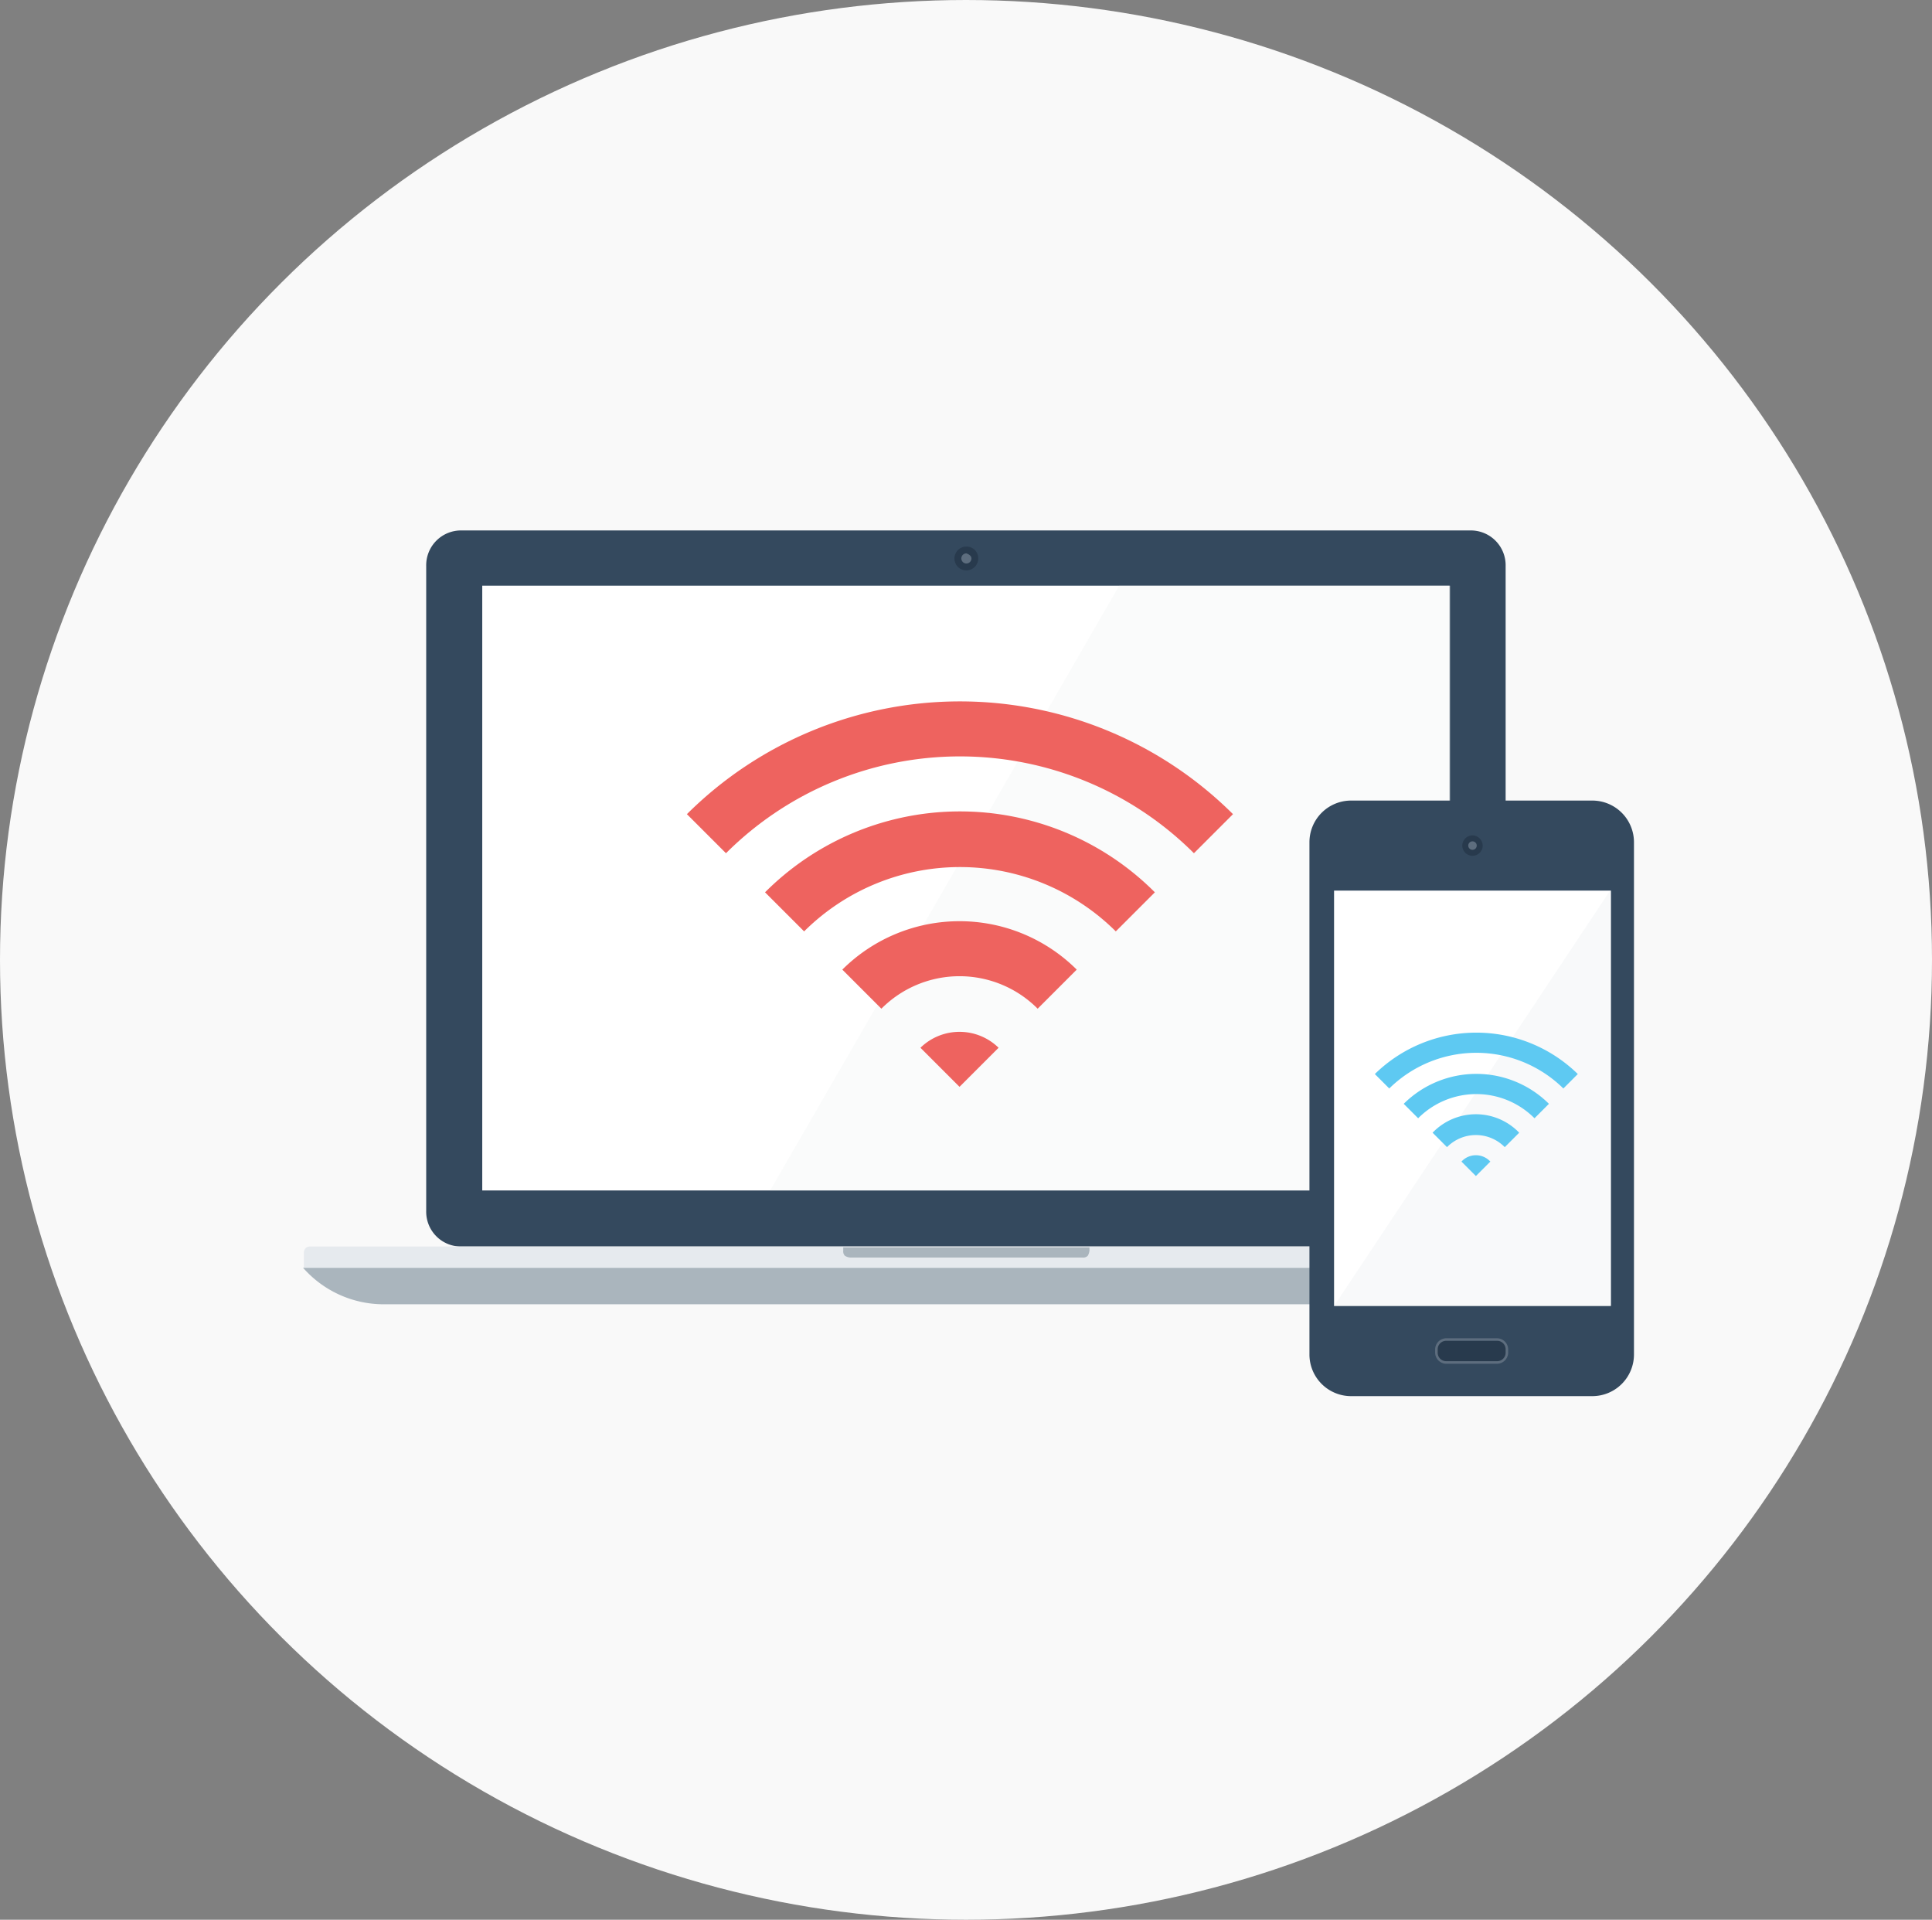
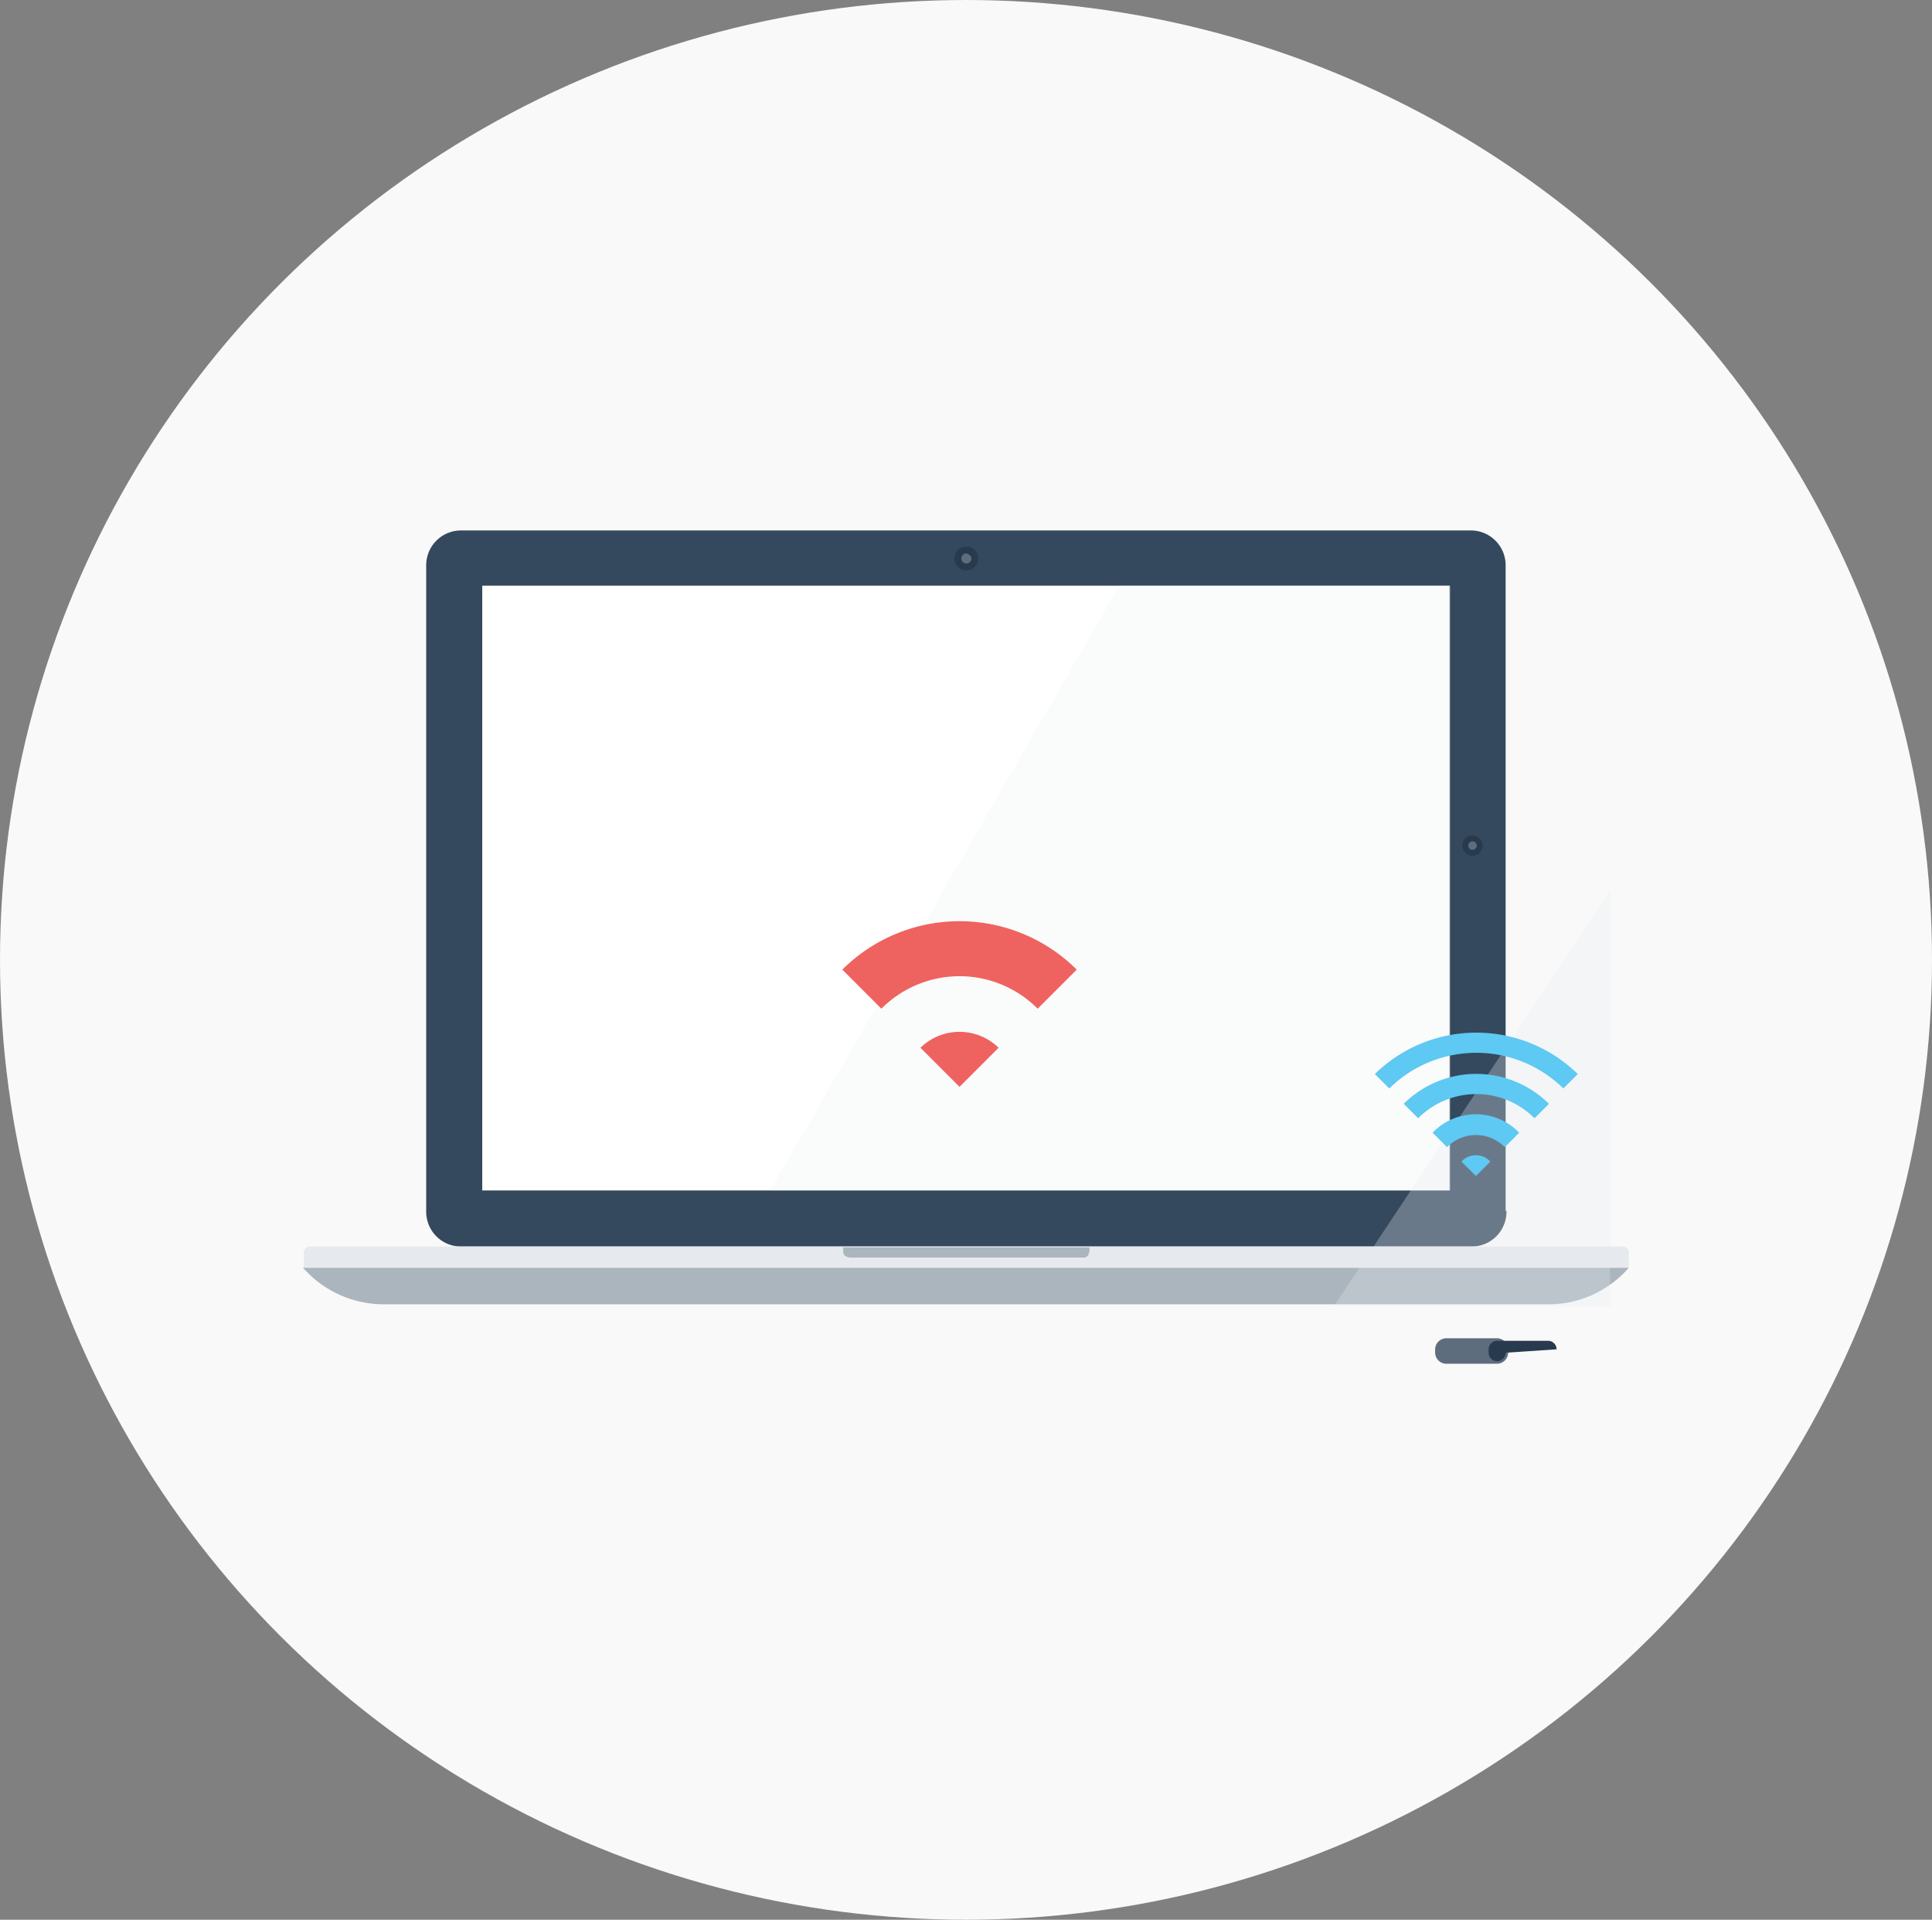
<svg xmlns="http://www.w3.org/2000/svg" width="153" height="152" viewBox="0 0 153 152">
  <rect x="0" y="0" width="153" height="152" fill="#808080" stroke="none" />
  <g data-name="グループ 2362" transform="translate(-1213 -1443)">
    <ellipse data-name="楕円形 374" cx="76.5" cy="76" rx="76.5" ry="76" transform="translate(1213 1443)" fill="#f9f9f9" />
    <g data-name="グループ 2211">
      <g data-name="グループ 11">
        <path data-name="パス 14" d="M1332.302 1538.872a2.758 2.758 0 01-2.825 2.825h-79.9a2.758 2.758 0 01-2.825-2.825v-51.047a2.758 2.758 0 012.825-2.825h79.833a2.758 2.758 0 012.825 2.825v51.047z" fill="#34495e" />
        <path data-name="パス 15" d="M1290.469 1487.22a.942.942 0 11-.942-.942.919.919 0 01.942.942z" fill="#283a4d" />
        <path data-name="パス 16" d="M1289.931 1487.216a.4.4 0 11-.4-.4c.198.067.4.2.4.4z" fill="#5d6d7e" />
        <path data-name="パス 17" d="M1341.987 1543.378a8.39 8.39 0 01-6.322 2.892h-92.343a8.5 8.5 0 01-6.322-2.892z" fill="#aab5bd" />
        <path data-name="パス 18" d="M1341.987 1543.378h-104.92v-1.211a.46.46 0 01.471-.471h103.978a.46.46 0 01.471.471v1.211z" fill="#e6eaee" />
        <path data-name="パス 19" d="M1299.275 1542.033a.956.956 0 01-.135.4.494.494 0 01-.4.135h-18.427a.954.954 0 01-.4-.135.494.494 0 01-.135-.4v-.269h19.5v.269z" fill="#aab5bd" />
        <g data-name="グループ 10">
          <path data-name="長方形 12" fill="#fff" d="M1251.191 1489.372h76.605v47.886h-76.605z" />
        </g>
        <path data-name="パス 20" d="M1327.863 1489.372h-26.23l-27.642 47.886h53.872z" fill="#edf0f2" opacity=".3" />
      </g>
      <g data-name="グループ 12" transform="translate(1316.698 1506.387)">
-         <path data-name="パス 21" d="M22.4 0H3.3A3.3 3.3 0 000 3.3v40.556a3.3 3.3 0 003.3 3.3h19.1a3.3 3.3 0 003.3-3.3V3.3A3.3 3.3 0 0022.4 0z" fill="#34495e" />
-         <path data-name="長方形 13" fill="#fff" d="M1.95 7.129h21.926v32.888H1.95z" />
        <path data-name="パス 22" d="M23.808 7.129v32.888H1.95z" fill="#e6eaee" opacity=".3" />
        <path data-name="パス 23" d="M13.72 3.565a.807.807 0 11-.807-.807.818.818 0 01.807.807z" fill="#283a4d" />
        <circle data-name="楕円形 2" cx=".336" cy=".336" r=".336" transform="translate(12.577 3.228)" fill="#5d6d7e" />
        <path data-name="パス 24" d="M10.828 44.591a.89.89 0 01-.874-.874v-.269a.89.89 0 01.874-.874h4.035a.89.89 0 01.874.874v.269a.89.89 0 01-.874.874z" fill="#5d6d7e" />
-         <path data-name="パス 25" d="M15.537 43.717a.674.674 0 01-.673.673h-4.035a.674.674 0 01-.673-.673v-.269a.674.674 0 01.673-.673h4.035a.674.674 0 01.673.673z" fill="#283a4d" />
+         <path data-name="パス 25" d="M15.537 43.717a.674.674 0 01-.673.673a.674.674 0 01-.673-.673v-.269a.674.674 0 01.673-.673h4.035a.674.674 0 01.673.673z" fill="#283a4d" />
      </g>
      <g data-name="グループ 13" fill="#5ec9f2">
        <path data-name="パス 26" d="M1321.877 1528.04l1.143 1.143a9.824 9.824 0 0113.787 0l1.143-1.143a11.49 11.49 0 00-16.073 0z" />
        <path data-name="パス 27" d="M1324.164 1530.398l1.143 1.143a6.5 6.5 0 019.214 0l1.143-1.143a8.159 8.159 0 00-11.5 0z" />
        <path data-name="パス 28" d="M1326.45 1532.685l1.143 1.143a3.207 3.207 0 014.573 0l1.143-1.143a4.753 4.753 0 00-6.859 0z" />
        <path data-name="パス 29" d="M1328.737 1534.972l1.143 1.143 1.143-1.143a1.548 1.548 0 00-2.286 0z" />
      </g>
      <g data-name="グループ 14" fill="#ee635f">
-         <path data-name="パス 30" d="M1267.398 1507.463l3.094 3.094a26.223 26.223 0 0137.058 0l3.094-3.094a30.648 30.648 0 00-43.246 0z" />
-         <path data-name="パス 31" d="M1273.586 1513.651l3.094 3.094a17.5 17.5 0 0124.683 0l3.094-3.094a21.8 21.8 0 00-30.871 0z" />
        <path data-name="パス 32" d="M1279.706 1519.772l3.094 3.094a8.728 8.728 0 0112.375 0l3.094-3.094a13.152 13.152 0 00-18.563 0z" />
        <path data-name="パス 33" d="M1285.893 1525.959l3.094 3.094 3.094-3.094a4.426 4.426 0 00-6.188 0z" />
      </g>
    </g>
  </g>
</svg>